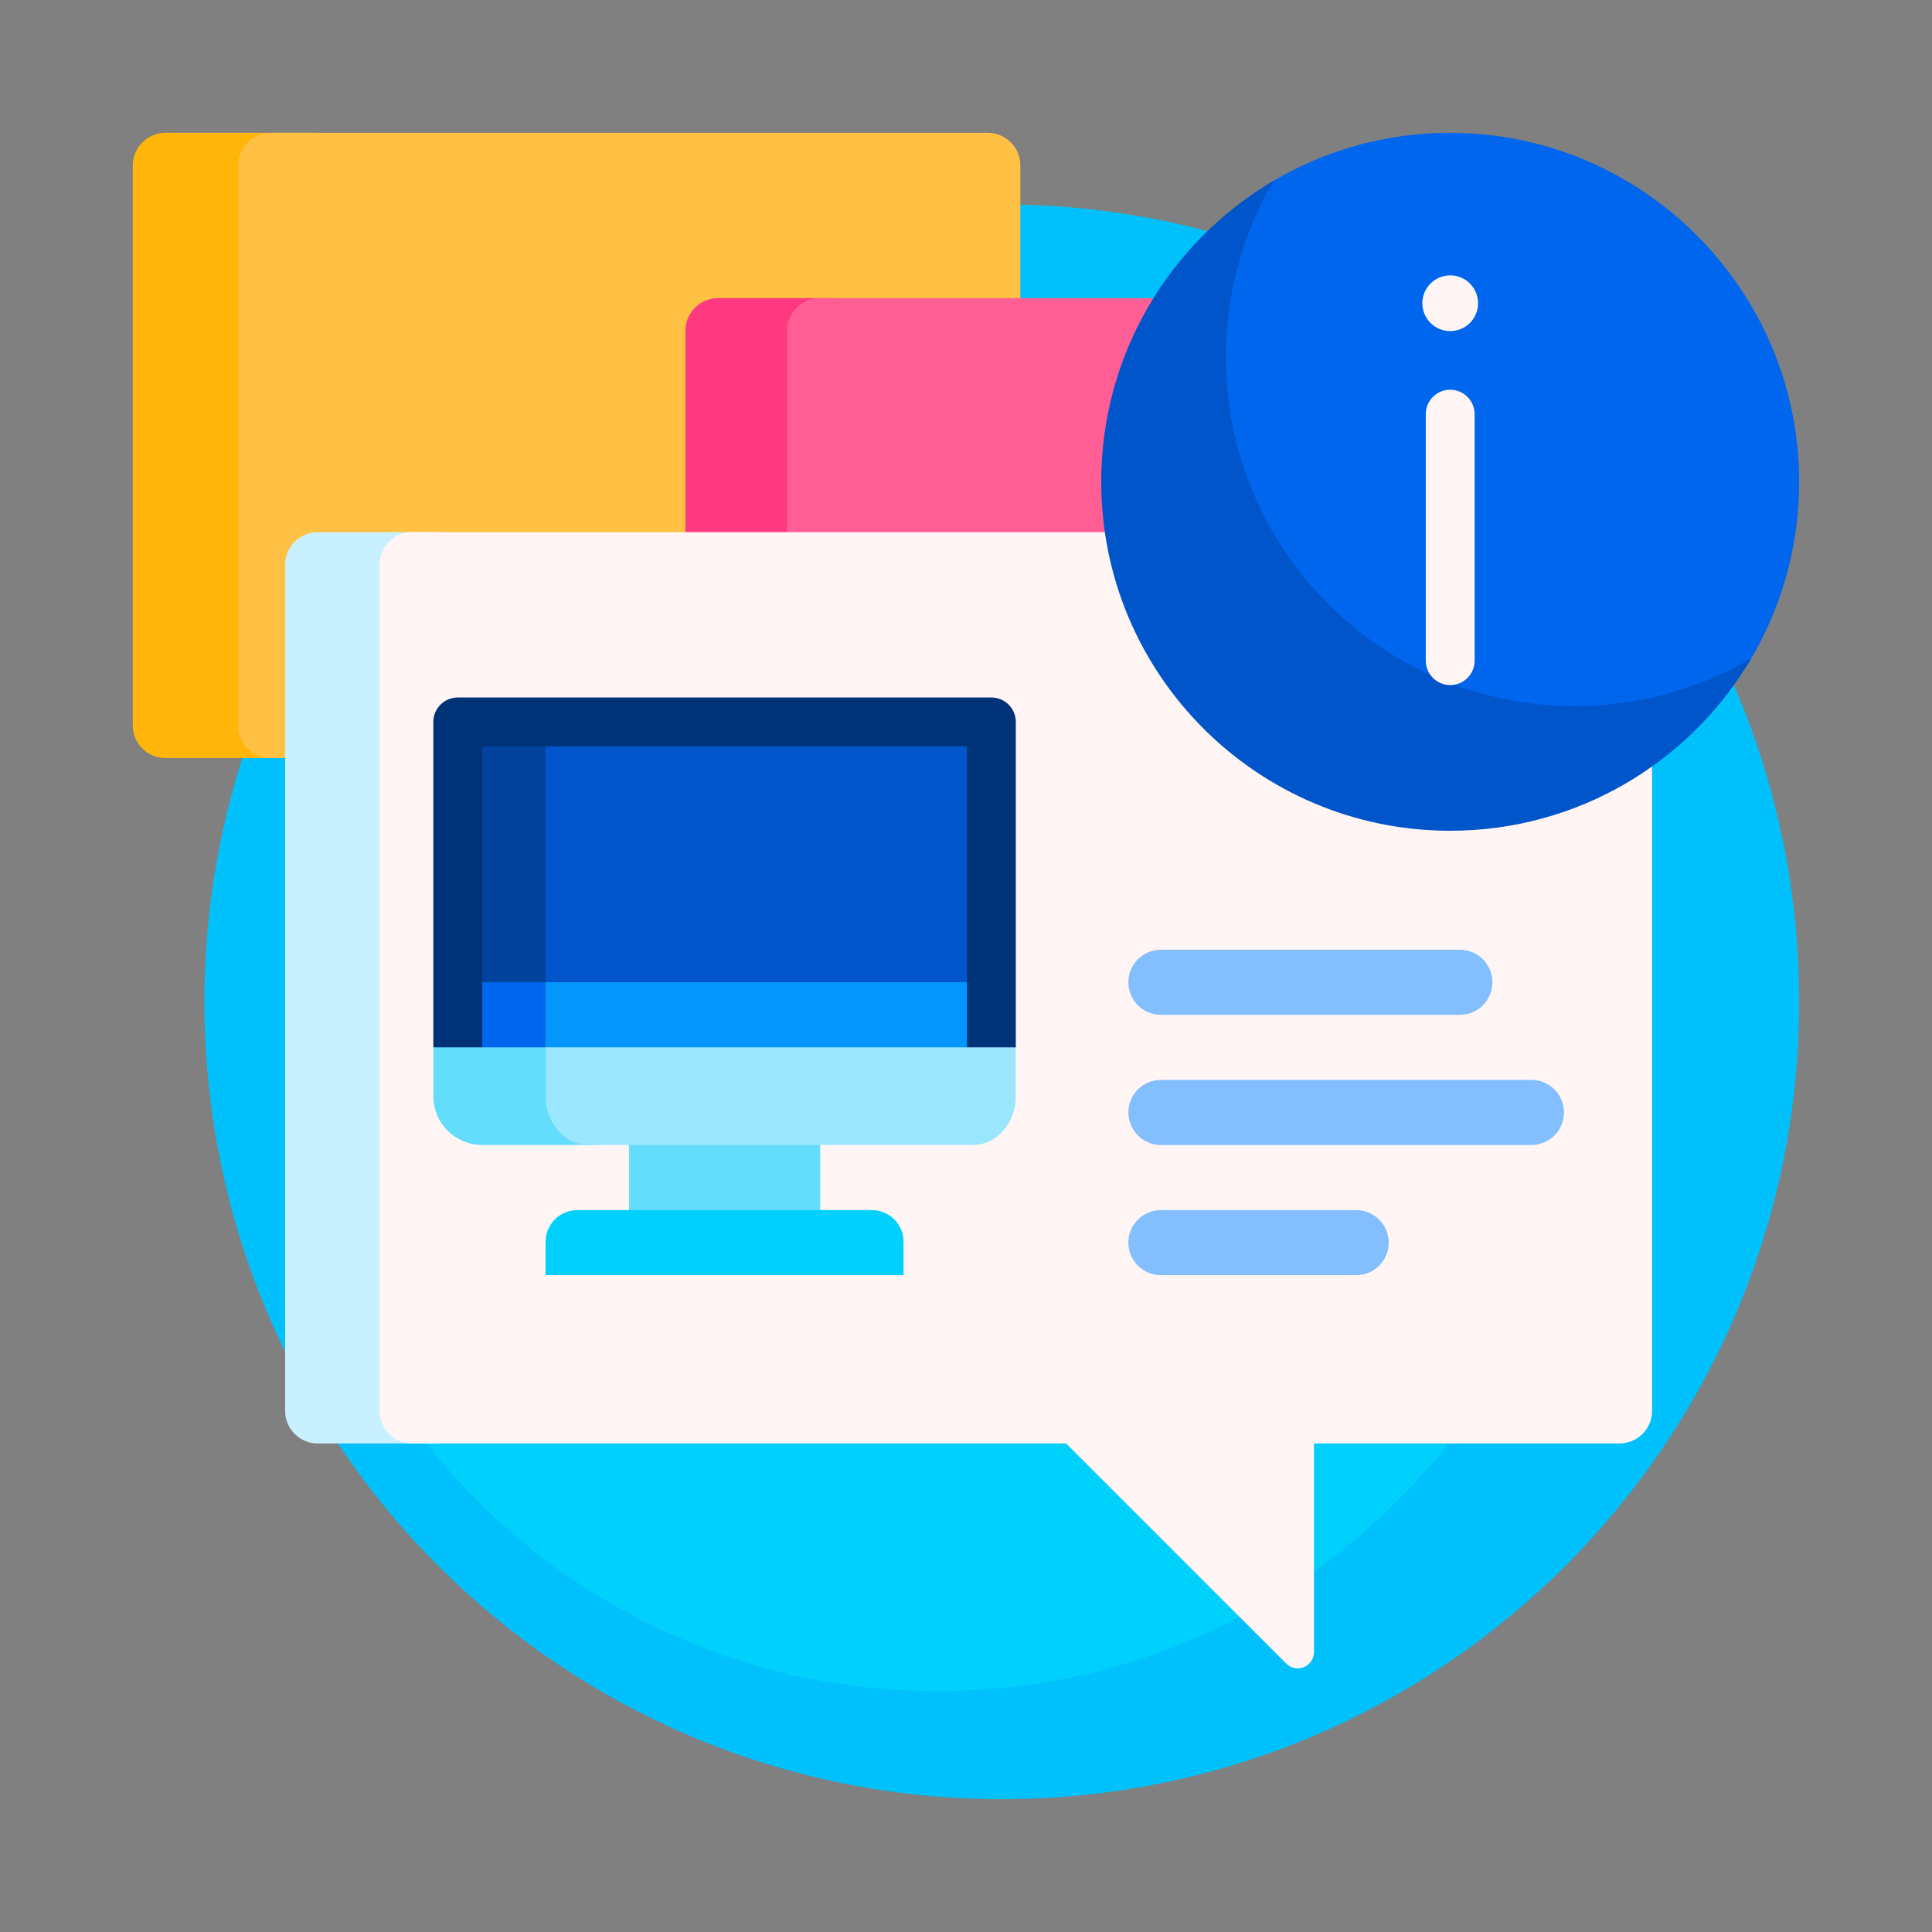
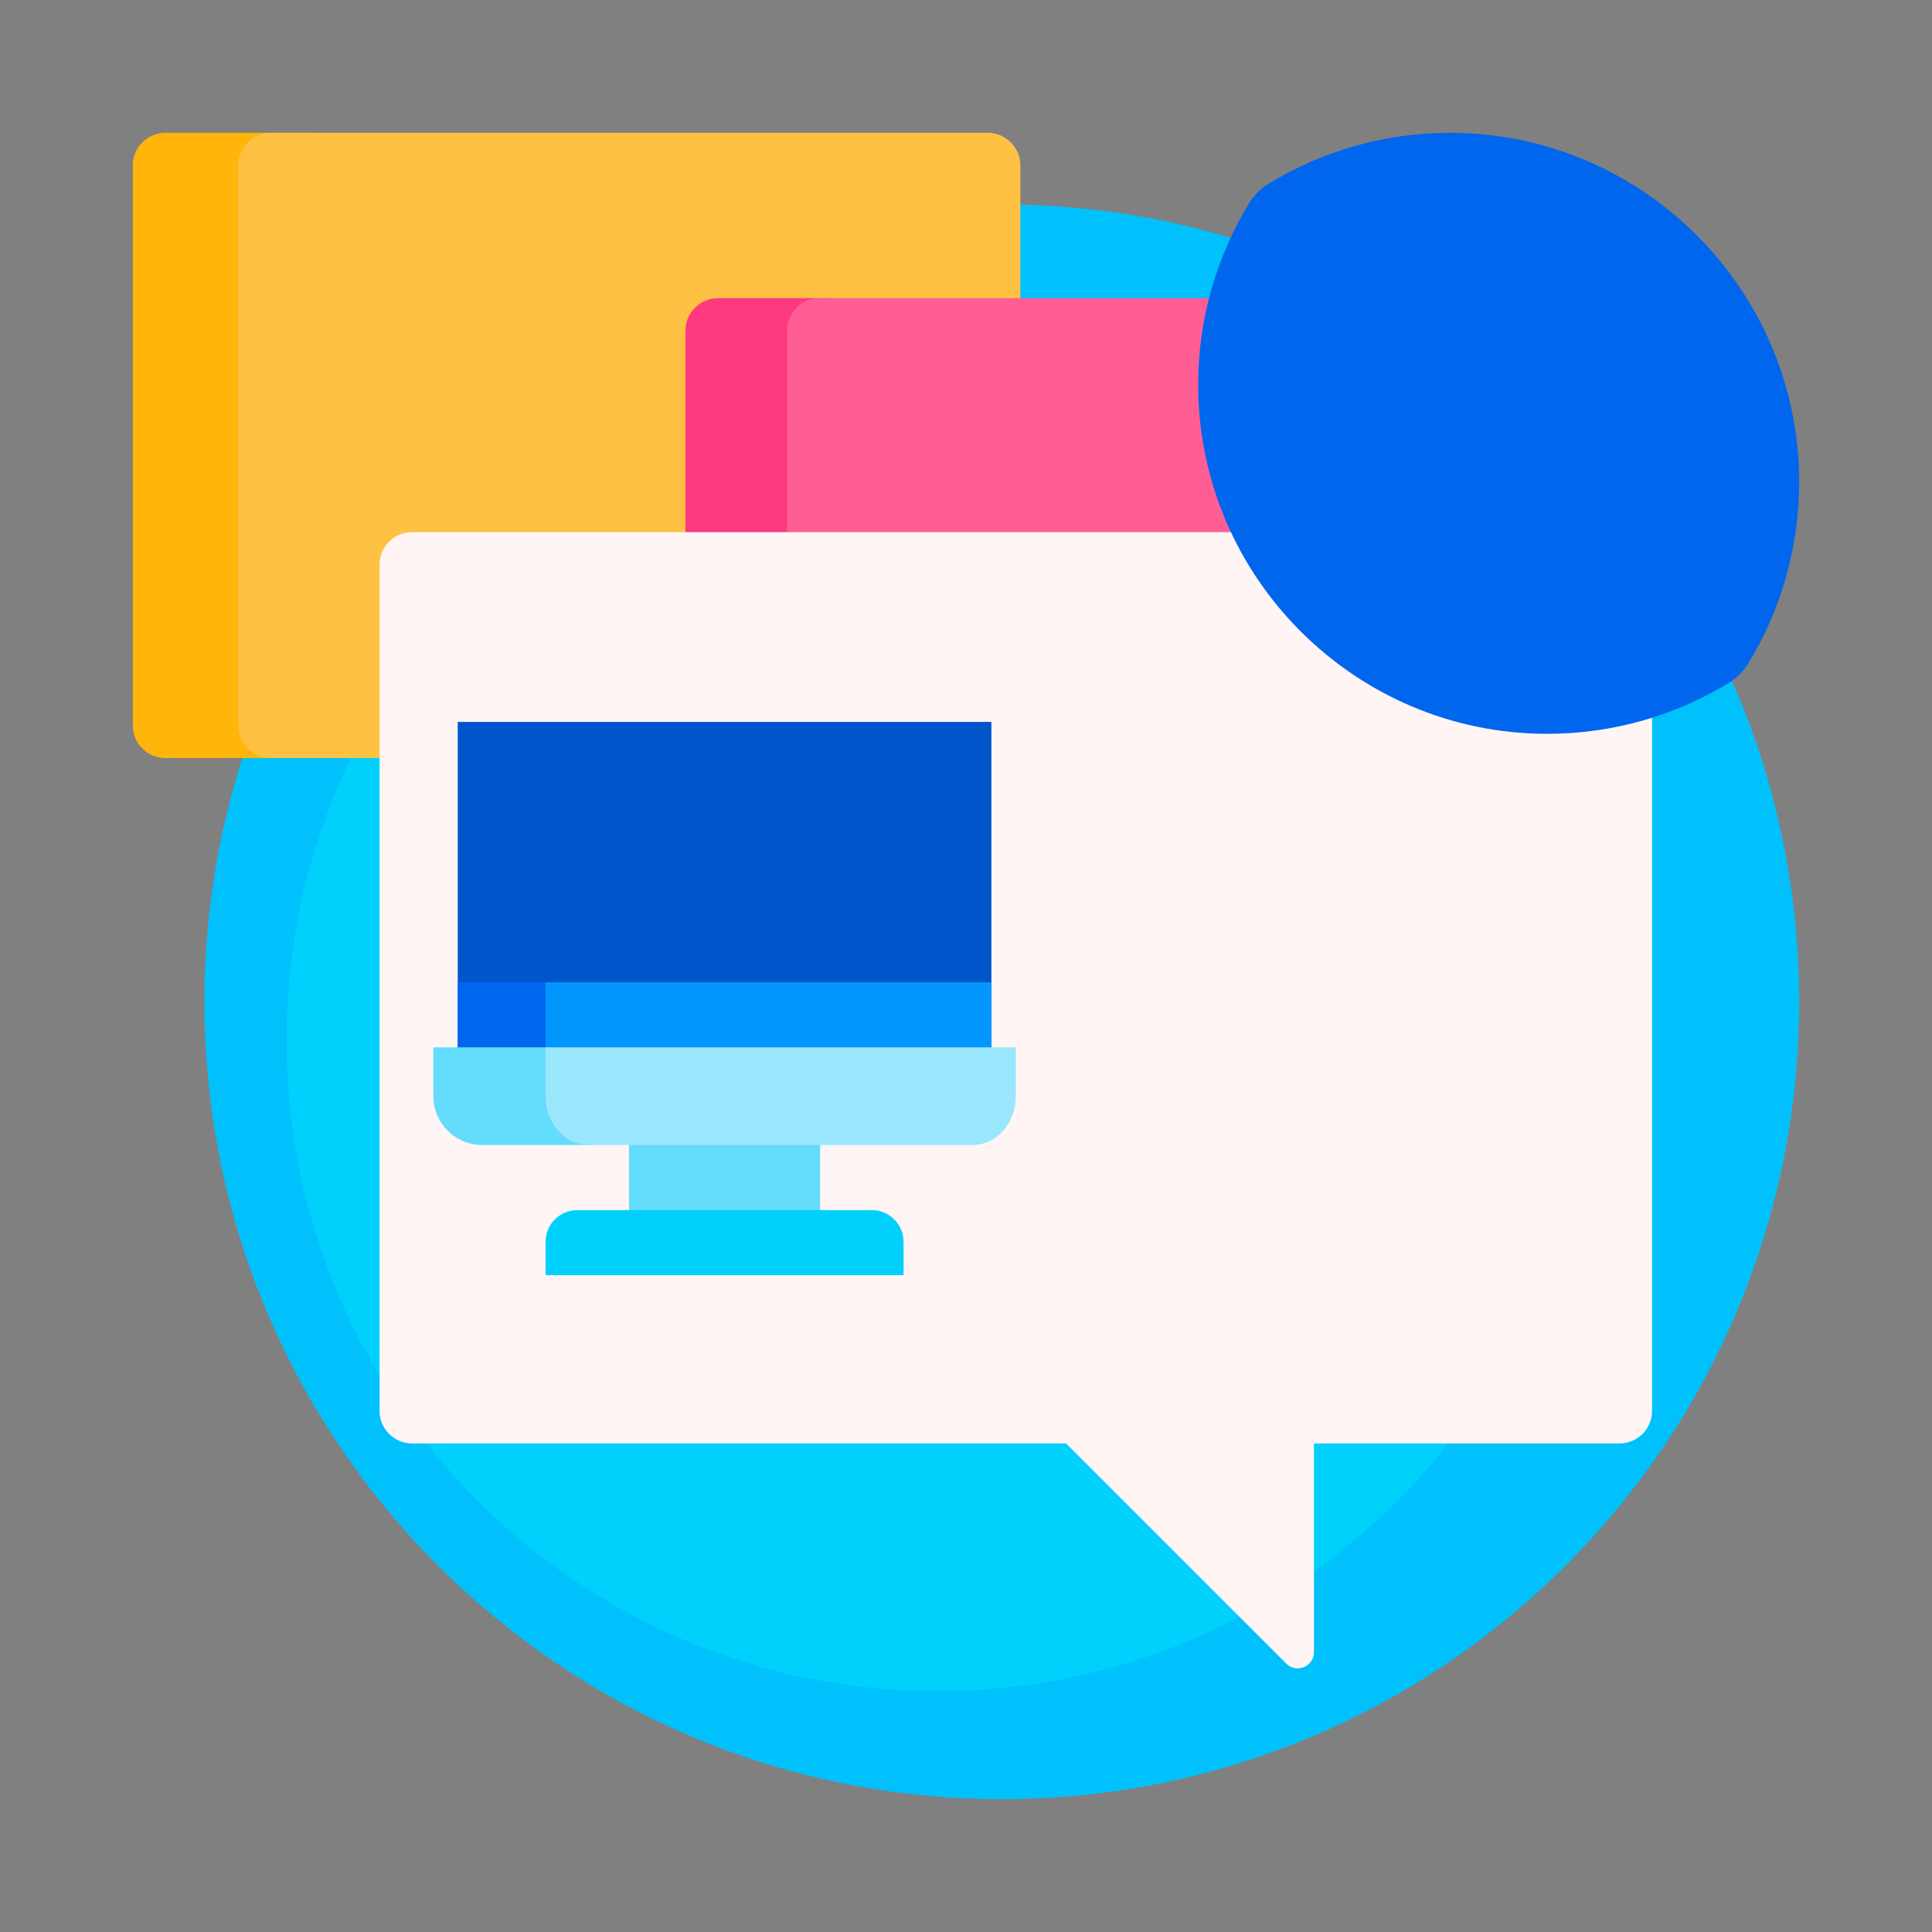
<svg xmlns="http://www.w3.org/2000/svg" width="160" height="160" viewBox="0 0 160 160" fill="none">
  <rect x="0" y="0" width="160" height="160" fill="#808080" stroke="none" />
  <g clip-path="url(#clip0_2454_7162)">
    <path d="M149 82.965C149 119.435 119.435 149 82.965 149C46.495 149 16.93 119.435 16.93 82.965C16.93 46.495 46.495 16.93 82.965 16.93C119.435 16.93 149 46.495 149 82.965Z" fill="#00C1FB" />
    <path d="M131.546 86.146C131.546 115.918 107.411 140.052 77.639 140.052C47.868 140.052 23.733 115.918 23.733 86.146C23.733 56.375 47.868 32.24 77.639 32.24C107.411 32.24 131.546 56.375 131.546 86.146Z" fill="#00D1FC" />
    <path d="M26.329 62.779H13.695C12.207 62.779 11 61.572 11 60.083V13.695C11 12.207 12.207 11 13.695 11H26.329C27.817 11 29.024 12.207 29.024 13.695V60.083C29.024 61.572 27.817 62.779 26.329 62.779Z" fill="#FFB509" />
    <path d="M81.805 62.779H22.427C20.938 62.779 19.731 61.572 19.731 60.083V13.695C19.731 12.207 20.938 11 22.427 11H81.805C83.293 11 84.5 12.207 84.5 13.695V60.083C84.5 61.572 83.293 62.779 81.805 62.779Z" fill="#FFC143" />
    <path d="M68.945 52.269H59.459C57.971 52.269 56.764 51.062 56.764 49.574V27.388C56.764 25.9 57.971 24.693 59.459 24.693H68.945C70.434 24.693 71.641 25.9 71.641 27.388V49.574C71.641 51.062 70.434 52.269 68.945 52.269Z" fill="#FF3980" />
    <path d="M110.45 52.269H67.878C66.389 52.269 65.183 51.062 65.183 49.574V27.388C65.183 25.9 66.389 24.693 67.878 24.693H110.45C111.939 24.693 113.145 25.9 113.145 27.388V49.574C113.145 51.062 111.939 52.269 110.45 52.269Z" fill="#FF5E95" />
-     <path d="M36.001 119.539H26.309C24.82 119.539 23.614 118.332 23.614 116.844V46.765C23.614 45.277 24.82 44.07 26.309 44.07H36.001C37.49 44.07 38.697 45.277 38.697 46.765V116.844C38.697 118.332 37.49 119.539 36.001 119.539Z" fill="#C9F0FF" />
    <path d="M136.817 46.765V116.844C136.817 118.332 135.61 119.539 134.122 119.539H108.817V136.815C108.817 138.016 107.365 138.617 106.516 137.768L88.287 119.539H34.128C32.64 119.539 31.433 118.332 31.433 116.844V46.765C31.433 45.277 32.64 44.07 34.128 44.07H134.122C135.61 44.07 136.817 45.277 136.817 46.765Z" fill="#FFF5F5" />
-     <path d="M123.595 81.348C123.595 82.836 122.389 84.043 120.9 84.043H96.14C94.652 84.043 93.445 82.836 93.445 81.348C93.445 79.859 94.652 78.652 96.14 78.652H120.9C122.389 78.652 123.595 79.859 123.595 81.348ZM96.14 94.824H126.827C128.315 94.824 129.522 93.618 129.522 92.129C129.522 90.64 128.315 89.434 126.827 89.434H96.14C94.652 89.434 93.445 90.64 93.445 92.129C93.445 93.618 94.652 94.824 96.14 94.824ZM112.312 100.215H96.14C94.652 100.215 93.445 101.422 93.445 102.91C93.445 104.399 94.652 105.605 96.14 105.605H112.312C113.801 105.605 115.008 104.399 115.008 102.91C115.008 101.422 113.801 100.215 112.312 100.215Z" fill="#83BFFF" />
    <path d="M82.103 59.785V90.827H37.908V59.785H82.103Z" fill="#0055CA" />
-     <path d="M45.182 59.785V90.827H37.908V59.785H45.182Z" fill="#00429C" />
+     <path d="M45.182 59.785H37.908V59.785H45.182Z" fill="#00429C" />
    <path d="M82.103 81.348V88.132H37.908L45.182 81.348H82.103Z" fill="#0396FD" />
    <path d="M45.182 81.348V88.132H37.908V81.348H45.182Z" fill="#0066ED" />
-     <path d="M84.125 59.785V86.738L84.035 86.81H80.082V61.807H39.93V86.81H36.125L35.887 86.738V59.785C35.887 58.669 36.792 57.764 37.908 57.764H82.103C83.22 57.764 84.125 58.669 84.125 59.785Z" fill="#003278" />
    <path d="M67.924 91.118V101.146H52.087V91.118H67.924ZM45.521 90.781V86.738H35.887V90.781C35.887 93.014 37.697 94.824 39.93 94.824H49.564C47.331 94.824 45.521 93.014 45.521 90.781Z" fill="#64DCFC" />
    <path d="M84.125 86.738V90.781C84.125 93.014 82.53 94.824 80.562 94.824H48.744C46.776 94.824 45.182 93.014 45.182 90.781V86.738H84.125Z" fill="#9AE7FD" />
    <path d="M72.199 100.215H47.812C46.359 100.215 45.181 101.393 45.181 102.845V105.605H74.83V102.845C74.83 101.393 73.652 100.215 72.199 100.215Z" fill="#00D1FC" />
    <path d="M149 39.9C149 45.421 147.452 50.58 144.766 54.967C144.375 55.607 143.835 56.147 143.195 56.538C138.808 59.224 133.649 60.772 128.128 60.772C112.22 60.772 99.228 47.78 99.228 31.872C99.228 26.353 100.775 21.196 103.458 16.81C103.852 16.167 104.395 15.624 105.038 15.23C109.424 12.547 114.581 11 120.1 11C136.008 11 149 23.992 149 39.9Z" fill="#0066ED" />
-     <path d="M145.037 54.516C140.017 63.062 130.728 68.8 120.1 68.8C104.139 68.8 91.2 55.861 91.2 39.9C91.2 29.271 96.938 19.983 105.484 14.963C102.966 19.251 101.522 24.246 101.522 29.578C101.522 45.54 114.461 58.478 130.421 58.478C135.754 58.479 140.749 57.034 145.037 54.516Z" fill="#0055CA" />
-     <path d="M117.793 25.112C117.793 23.838 118.826 22.805 120.1 22.805C121.374 22.805 122.407 23.838 122.407 25.112C122.407 26.386 121.374 27.419 120.1 27.419C118.826 27.419 117.793 26.386 117.793 25.112ZM120.1 32.276C118.983 32.276 118.078 33.181 118.078 34.298V54.714C118.078 55.83 118.983 56.735 120.1 56.735C121.216 56.735 122.121 55.83 122.121 54.714V34.298C122.121 33.181 121.216 32.276 120.1 32.276Z" fill="#FFF5F5" />
  </g>
  <defs>
    <clipPath id="clip0_2454_7162">
      <rect width="138" height="138" fill="white" transform="translate(11 11)" />
    </clipPath>
  </defs>
</svg>